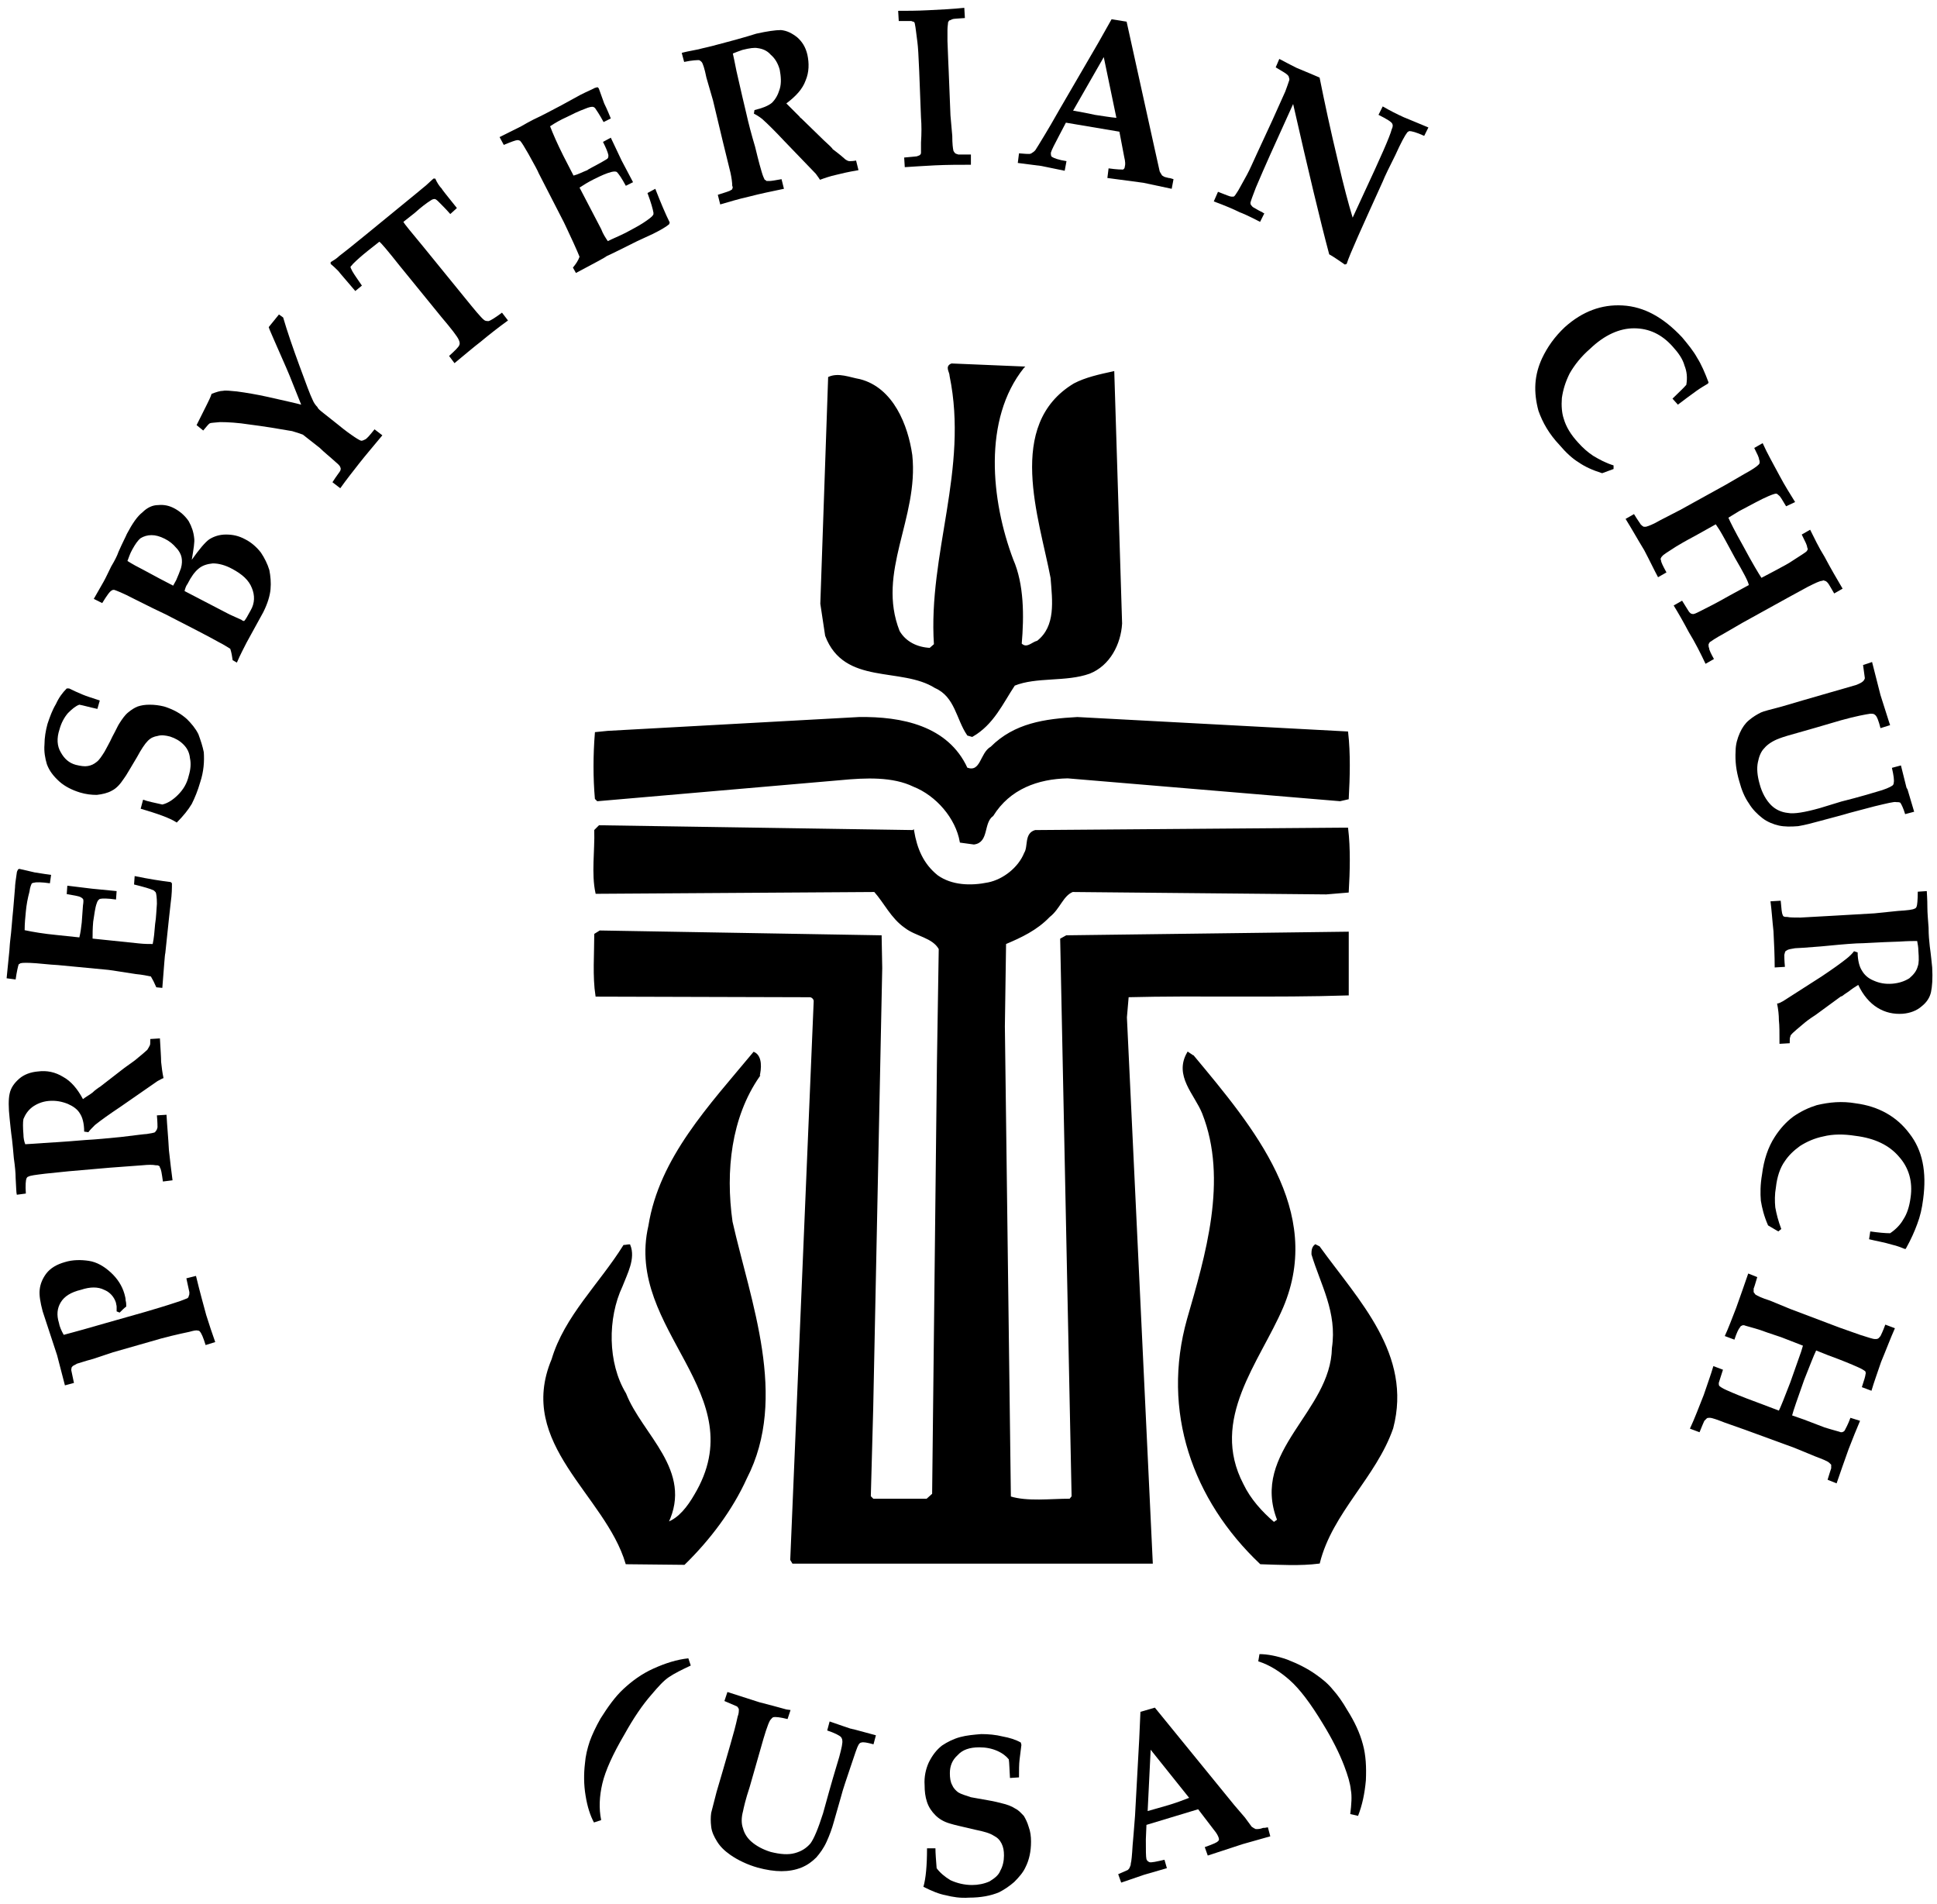
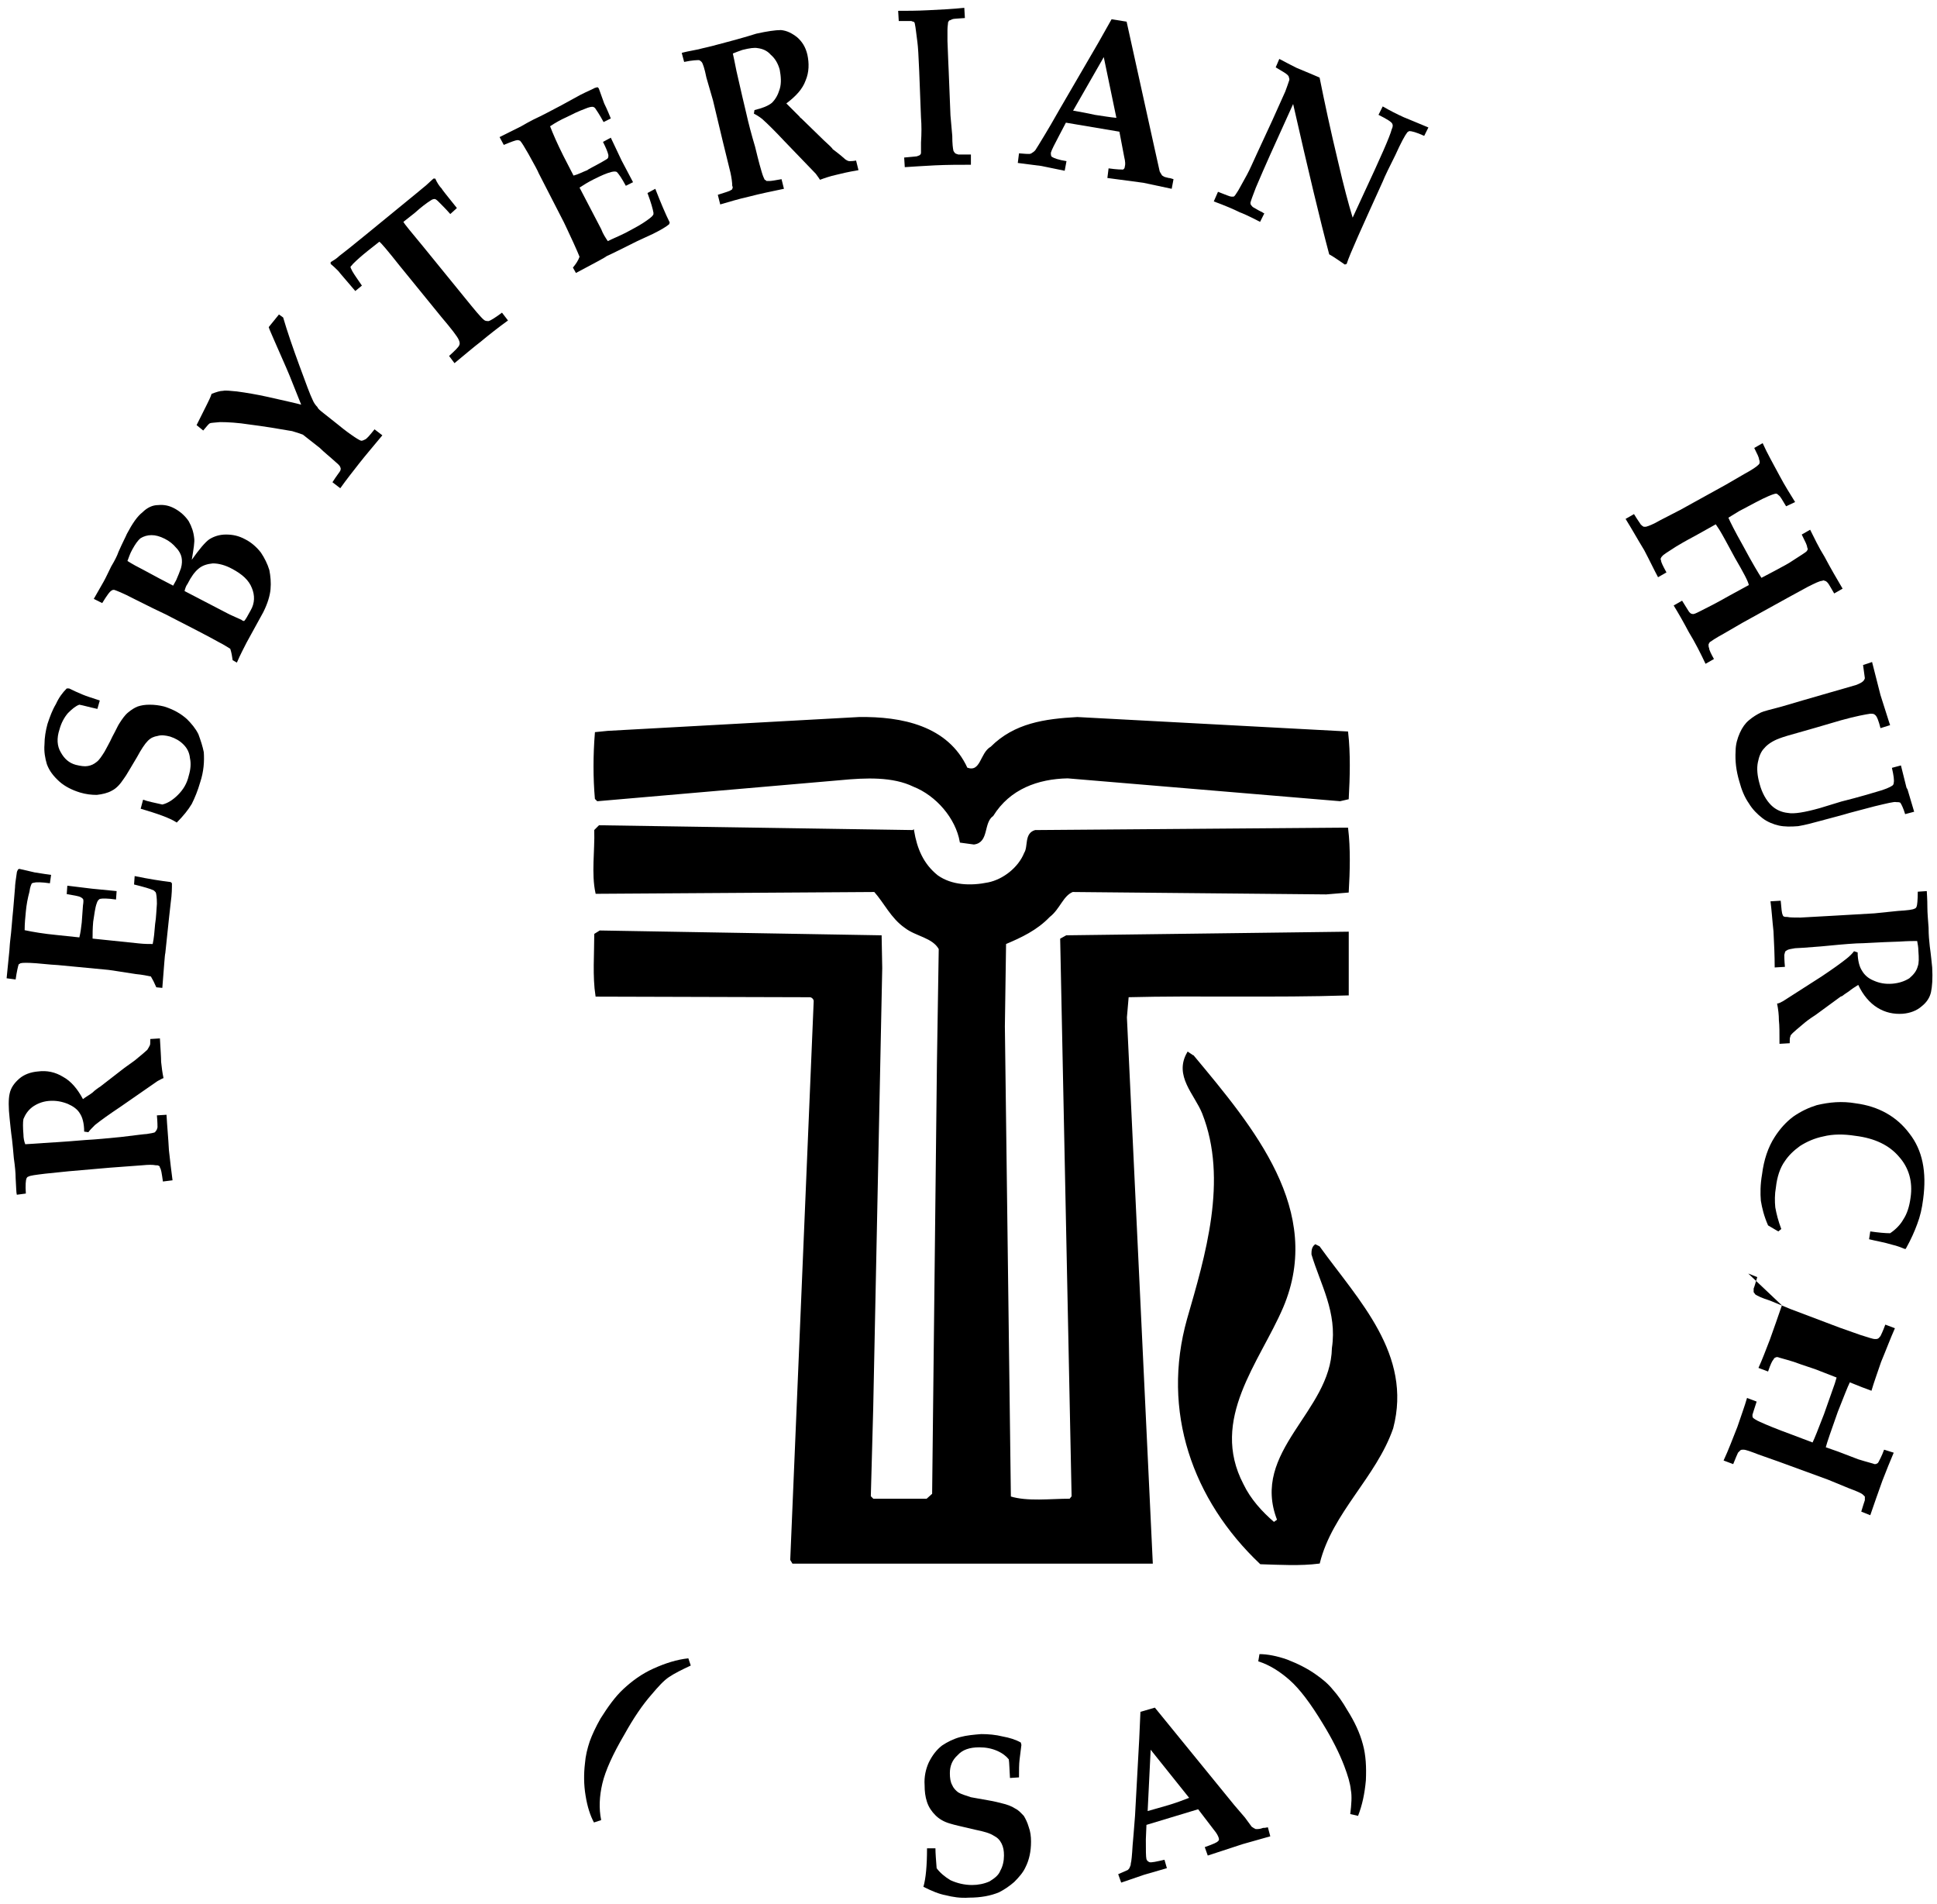
<svg xmlns="http://www.w3.org/2000/svg" xml:space="preserve" width="3.222in" height="3.167in" version="1.1" style="shape-rendering:geometricPrecision; text-rendering:geometricPrecision; image-rendering:optimizeQuality; fill-rule:evenodd; clip-rule:evenodd" viewBox="0 0 3222 3167">
  <defs>
    <style type="text/css">
   
    .str0 {stroke:black;stroke-width:3}
    .fil0 {fill:black;fill-rule:nonzero}
   
  </style>
  </defs>
  <g id="Layer_x0020_1">
-     <path class="fil0 str0" d="M1702 611c-69,86 -55,222 -18,320 18,41 18,94 14,140 10,10 19,-2 28,-4 32,-25 26,-68 23,-106 -19,-100 -75,-254 38,-322 19,-10 42,-15 65,-20l13 418c-2,34 -20,69 -53,82 -39,14 -88,5 -125,20 -20,30 -35,65 -70,85l-7 -2c-18,-26 -20,-64 -54,-79 -57,-36 -151,-4 -182,-86l-8 -53 13 -376c16,-7 34,1 51,4 55,14 79,76 86,125 11,105 -60,194 -21,293 11,19 31,28 52,29l8 -7c-10,-151 58,-291 26,-447 0,-7 -8,-15 2,-19l119 5z" />
    <path class="fil0 str0" d="M1608 1278c25,9 23,-25 41,-35 39,-39 89,-46 143,-49l449 24c4,35 3,74 1,110l-13 3 -453 -38c-50,1 -97,18 -125,63 -17,12 -7,44 -31,47l-22 -3c-7,-40 -40,-78 -78,-93 -35,-17 -80,-15 -122,-11l-404 35 -3 -3c-3,-34 -3,-72 0,-109l20 -2 418 -23c70,-1 147,14 179,84z" />
    <path class="fil0 str0" d="M1519 1382c5,29 15,55 40,75 24,17 56,18 85,12 25,-5 51,-25 61,-50 7,-11 0,-32 17,-37l513 -4 6 0c4,33 3,71 1,105l-36 3 -422 -4c-17,7 -22,29 -39,42 -21,22 -47,34 -73,45l-2 138 10 783c29,9 67,4 100,4l4 -5 -19 -927 9 -5 468 -6 0 103c-122,4 -250,0 -366,3l-3 35 43 907 -597 0 -3 -5 39 -929c0,-4 -4,-8 -8,-8l-355 -1c-5,-32 -2,-70 -2,-102l8 -5 467 8 1 53 -15 732 -4 147 5 5 90 0 10 -9 8 -717 3 -190c-11,-20 -39,-22 -57,-36 -23,-16 -34,-41 -51,-60l-463 3c-7,-32 -1,-70 -2,-104l7 -7 522 8z" />
-     <path class="fil0 str0" d="M1262 1790c-47,68 -57,157 -45,242 30,133 93,292 24,426 -24,53 -61,102 -103,143l-96 -1c-34,-115 -182,-199 -123,-339 21,-71 79,-125 119,-189 3,0 6,-1 9,-1 9,22 -5,47 -13,68 -25,53 -25,128 6,179 27,69 112,128 70,215 20,-7 35,-27 46,-46 102,-170 -116,-275 -76,-448 18,-113 101,-200 174,-288 13,6 11,27 8,39z" />
    <path class="fil0 str0" d="M1985 1757c99,119 216,257 148,417 -39,91 -123,186 -66,295 12,25 31,46 52,64l7 -5c-45,-114 89,-179 91,-286 9,-60 -19,-106 -34,-156 0,-5 0,-11 5,-15l6 3c65,90 154,179 122,301 -28,81 -101,140 -122,224 -31,4 -65,2 -97,1 -112,-106 -164,-253 -121,-406 30,-104 69,-232 25,-343 -13,-32 -47,-62 -25,-100l9 6z" />
-     <path class="fil0" d="M123 2300l-15 4 -13 -50 -24 -73c-4,-15 -6,-27 -5,-36 1,-10 5,-19 11,-27 7,-9 17,-15 31,-19 13,-4 27,-4 40,-2 13,2 25,9 36,19 11,10 19,22 23,36 1,4 2,7 2,11 1,3 1,7 1,10 -3,2 -7,6 -11,10l-5 -2c0,-3 0,-5 0,-8 0,-2 -1,-4 -1,-6 -3,-10 -10,-18 -20,-22 -10,-5 -23,-5 -38,0 -17,4 -28,11 -34,21 -6,10 -7,21 -3,34 1,6 4,13 8,20 8,-2 18,-5 33,-9l35 -10 67 -19c17,-5 34,-10 52,-16 10,-3 16,-6 19,-7 1,-1 2,-2 2,-4 1,-1 1,-3 1,-6l-5 -23 16 -4c7,29 13,50 17,65 5,16 10,31 15,45l-16 5c-4,-13 -7,-20 -10,-23 -1,-1 -2,-1 -3,-1 -2,-1 -7,0 -14,2 -19,4 -41,9 -64,16l-63 18 -33 11c-15,4 -23,7 -27,8 -3,2 -6,3 -7,4 -1,1 -2,2 -2,3 0,1 -1,3 0,6l4 19z" />
    <path class="fil0" d="M43 1985l-15 2c-1,-3 -1,-12 -2,-28 0,-8 -1,-19 -3,-33 -1,-12 -2,-22 -3,-31 -2,-14 -3,-26 -4,-35 -2,-18 -2,-32 0,-41 2,-10 8,-18 16,-25 8,-7 19,-11 31,-12 15,-2 29,1 42,9 13,7 24,20 33,37 5,-4 11,-7 16,-11 5,-5 9,-7 10,-8 1,-1 2,-1 3,-2l40 -31c11,-8 17,-12 18,-13 11,-9 18,-15 20,-17 2,-3 3,-5 4,-7 1,-1 1,-5 1,-11l16 -1c1,18 2,31 2,39 1,9 2,18 4,27 -3,1 -6,3 -10,5l-62 43c-18,12 -32,22 -42,30 -5,5 -9,9 -11,12l-7 -1c0,-14 -3,-24 -7,-30 -4,-7 -11,-12 -20,-16 -10,-4 -20,-6 -32,-5 -11,1 -20,5 -27,10 -8,6 -12,13 -15,20 -1,5 -1,14 0,26 0,5 1,11 3,16 4,0 14,-1 30,-2 35,-2 58,-4 70,-5 19,-1 38,-3 59,-5 25,-3 40,-5 43,-5 7,-1 12,-2 14,-3 0,-1 1,-1 2,-3 1,-1 1,-2 2,-5 0,-2 0,-9 -1,-20l16 -1c1,19 3,39 4,59 2,18 4,35 6,50l-16 2c-2,-14 -3,-21 -5,-23 0,-2 -1,-3 -2,-3 -1,-1 -2,-1 -5,-1 -5,-1 -12,-1 -22,0l-54 4 -69 6 -39 4c-16,2 -25,3 -28,5 -1,0 -2,1 -3,3 -1,2 -2,11 -1,25z" />
    <path class="fil0" d="M270 1643l-10 -1c-3,-7 -6,-13 -9,-18 -5,-1 -14,-3 -25,-4 -21,-3 -37,-6 -46,-7l-84 -8c-3,0 -15,-1 -36,-3 -14,-1 -22,-1 -26,0 -1,1 -2,1 -3,2 -1,3 -3,11 -5,25l-15 -2 4 -40c1,-8 1,-15 2,-23 2,-15 3,-33 5,-52l3 -36c0,-4 1,-12 3,-25 0,-1 1,-3 2,-5l2 -1 26 6c2,0 11,2 27,4l-2 14c-14,-2 -23,-2 -26,-1 -2,0 -3,1 -4,1 -1,2 -3,6 -4,14 -3,11 -5,22 -6,33 -1,10 -2,20 -2,31 14,3 32,6 53,8l38 4c2,-8 3,-16 4,-25 0,-2 1,-12 2,-28 1,-6 1,-10 0,-11 -1,-1 -2,-2 -4,-3 -4,-2 -12,-3 -23,-5l1 -14 41 5 41 4 -1 14c-14,-2 -23,-2 -27,-1 -3,2 -4,4 -5,7 -3,8 -4,19 -6,31 -1,11 -1,21 -1,28l77 8c9,1 17,1 23,1 2,-9 3,-20 4,-33 2,-12 2,-23 3,-34 0,-10 -1,-17 -2,-19 -1,-1 -2,-2 -3,-3 -6,-3 -17,-6 -33,-10l1 -14c24,5 44,8 60,10l2 2c0,8 0,18 -2,32l-3 27c-3,28 -5,47 -6,57 -1,3 -2,22 -5,58z" />
    <path class="fil0" d="M166 1165l-4 14c-14,-3 -24,-6 -30,-7 -6,2 -12,7 -19,14 -6,7 -11,16 -14,27 -5,15 -4,28 2,38 6,11 14,18 25,21 8,2 15,3 20,2 6,-1 10,-3 15,-7 4,-3 8,-9 13,-17 3,-6 8,-14 13,-25 6,-11 9,-18 11,-21 5,-8 10,-15 15,-19 6,-5 11,-8 16,-10 6,-2 12,-3 20,-3 8,0 16,1 24,3 16,5 28,12 38,21 7,7 14,15 19,25 4,11 7,20 9,30 1,15 0,32 -6,50 -4,14 -9,26 -14,36 -6,10 -14,20 -25,31 -12,-8 -33,-15 -60,-23l4 -15c8,3 19,5 32,8 9,-2 18,-8 26,-16 9,-9 15,-19 18,-32 3,-10 4,-20 2,-29 -1,-10 -5,-17 -11,-23 -6,-6 -13,-10 -22,-13 -8,-2 -14,-3 -21,-1 -6,1 -11,3 -16,8 -5,5 -11,14 -18,27 -11,18 -18,31 -22,36 -6,9 -12,16 -20,20 -7,4 -16,6 -25,7 -9,0 -18,-1 -28,-4 -13,-4 -25,-10 -34,-18 -10,-9 -17,-18 -21,-29 -3,-10 -5,-21 -4,-33 0,-11 2,-23 5,-34 4,-12 8,-23 14,-33 5,-11 11,-19 18,-26l4 0c8,4 15,7 22,10 7,3 17,6 29,10z" />
    <path class="fil0" d="M265 962l-26 -14c-10,-5 -19,-10 -27,-15 2,-5 4,-12 8,-19 5,-9 9,-15 14,-19 5,-3 11,-5 18,-5 7,0 14,2 22,6 8,4 14,9 19,15 5,5 8,11 9,16 1,5 1,11 -1,18 -2,6 -5,13 -8,20l-5 9 -23 -12zm145 107l0 0 28 -51c7,-14 11,-27 12,-38 1,-11 0,-22 -2,-32 -3,-10 -8,-20 -14,-29 -7,-9 -16,-17 -26,-22 -11,-6 -21,-8 -32,-8 -11,0 -20,3 -28,8 -7,5 -17,17 -29,34 3,-18 5,-30 4,-36 -1,-10 -4,-19 -9,-28 -6,-9 -14,-16 -23,-21 -9,-5 -18,-7 -28,-6 -9,0 -18,4 -26,12 -9,7 -17,19 -26,36 -2,5 -7,14 -14,30 -2,6 -6,14 -12,24 -5,10 -9,19 -13,26l-12 21c-1,2 -3,5 -4,7l14 7c8,-13 13,-20 16,-21 1,-1 2,-1 4,-1 3,1 14,5 33,15 24,12 42,21 53,26 43,22 72,37 88,46 8,4 14,8 19,11 2,6 3,12 4,19l7 4c6,-14 12,-25 16,-33zm-8 -38l0 0 -20 -9 -75 -39c1,-4 2,-8 5,-12 6,-12 12,-20 18,-25 7,-6 15,-8 24,-9 10,0 21,3 32,9 17,9 28,19 33,32 5,12 5,25 -2,37 -5,9 -8,15 -11,18 -2,-1 -4,-1 -4,-2z" />
    <path class="fil0" d="M501 673l-16 -40c-3,-8 -12,-29 -28,-65 -5,-12 -9,-20 -10,-24l17 -21 7 5c7,24 16,50 27,80 11,30 18,49 22,57 2,5 5,9 8,12 1,3 5,6 10,10l24 19c12,10 22,17 28,21 6,4 10,6 11,6 2,0 4,-1 6,-2 3,-1 8,-7 16,-17l13 10c-14,17 -27,32 -38,46 -11,14 -22,28 -32,42l-13 -10c7,-11 12,-17 13,-19 1,-3 1,-4 0,-6 0,-1 -2,-4 -7,-8 -11,-10 -20,-17 -27,-24l-28 -22c-2,-1 -8,-3 -18,-6 -23,-4 -47,-8 -71,-11 -19,-3 -36,-4 -49,-4 -9,1 -15,1 -17,2 -2,1 -5,5 -11,12l-11 -9 17 -34c3,-6 6,-12 8,-18 8,-3 14,-5 19,-5 4,-1 12,0 23,1 15,2 33,5 51,9 31,7 49,11 56,13z" />
    <path class="fil0" d="M756 604l-9 -12c10,-9 16,-15 17,-18 1,-2 1,-5 -1,-9 -2,-5 -12,-18 -29,-38l-70 -86c-19,-24 -30,-37 -33,-39l-19 15c-10,8 -18,15 -25,22 -2,3 -4,4 -4,5 0,1 1,3 3,7 4,7 10,15 16,24l-11 9c-16,-19 -26,-30 -28,-33 -4,-4 -8,-8 -13,-12l0 -3c5,-3 10,-6 14,-10 8,-6 23,-18 45,-36l55 -45c22,-18 38,-31 45,-37 4,-4 8,-7 12,-11l3 0c3,7 7,13 11,17 0,1 9,12 25,32l-11 10c-7,-8 -13,-14 -20,-21 -3,-3 -5,-4 -6,-4 -1,0 -3,0 -6,2 -8,5 -17,12 -27,21l-19 15c2,4 13,17 32,40l70 86c17,21 27,33 32,37 2,2 5,2 8,2 3,-1 10,-5 22,-14l10 13c-18,13 -33,25 -45,35 -13,10 -27,22 -44,36z" />
    <path class="fil0" d="M958 454l-5 -9c5,-6 9,-12 11,-18 -2,-5 -5,-12 -10,-23 -9,-19 -15,-33 -20,-42l-38 -74c-1,-3 -7,-14 -17,-32 -7,-12 -11,-19 -14,-22 -1,0 -2,-1 -4,-1 -3,0 -11,3 -23,8l-7 -13 36 -18c7,-4 14,-8 20,-11 15,-7 30,-15 47,-24l31 -17c4,-2 12,-6 23,-11 1,-1 3,-1 6,-2l2 2 9 25c1,2 5,10 11,25l-12 6c-7,-13 -12,-20 -14,-23 -1,-1 -2,-2 -3,-2 -2,-1 -7,0 -14,3 -11,4 -21,9 -31,14 -9,4 -18,9 -27,15 5,13 12,29 22,49l17 33c8,-2 15,-6 23,-9 2,-2 11,-6 25,-14 5,-3 9,-5 9,-6 1,-1 1,-3 1,-5 -1,-5 -4,-12 -9,-22l13 -7 18 38 19 36 -12 6c-7,-13 -12,-20 -15,-23 -2,-1 -5,-1 -9,0 -8,2 -17,6 -29,12 -10,5 -18,10 -24,14l36 69c3,8 7,14 11,20 8,-4 18,-8 30,-14 11,-6 21,-11 30,-17 9,-6 14,-10 15,-12 1,-1 1,-2 1,-4 -1,-6 -4,-17 -10,-33l13 -7c9,23 17,42 24,56l-1 3c-6,5 -15,10 -27,16l-26 12c-24,12 -42,21 -51,25 -2,2 -19,11 -51,28z" />
    <path class="fil0" d="M1138 103l-4 -15c3,-1 12,-3 28,-6 7,-2 18,-4 32,-8 12,-3 22,-6 30,-8 14,-4 25,-7 34,-10 18,-4 32,-6 41,-6 10,1 18,5 27,12 8,7 14,16 17,29 3,14 3,29 -3,43 -5,14 -16,26 -32,38 4,4 9,9 14,14 5,5 7,7 8,8 1,2 2,2 3,3l37 36c10,9 15,14 15,15 12,9 19,15 21,17 3,2 5,3 7,3 2,0 6,0 11,-1l4 16c-18,3 -30,6 -38,8 -9,2 -18,5 -26,8 -2,-3 -4,-6 -7,-10l-52 -54c-15,-16 -27,-28 -37,-37 -5,-4 -10,-7 -14,-9l1 -6c13,-3 23,-7 29,-12 6,-6 10,-13 13,-23 3,-10 2,-21 0,-32 -3,-11 -8,-19 -15,-25 -6,-7 -14,-10 -22,-11 -5,-1 -13,0 -25,3 -6,2 -11,4 -16,6 1,4 3,14 6,29 8,35 13,57 16,69 4,18 9,37 15,57 6,25 10,39 11,42 2,7 4,11 5,13 1,0 2,1 3,2 1,0 3,0 5,0 3,0 9,-1 20,-3l4 16c-19,4 -39,8 -58,13 -18,4 -34,9 -48,13l-4 -16c12,-4 20,-6 22,-8 1,0 2,-1 2,-2 1,-1 1,-3 0,-5 0,-5 -1,-13 -3,-22l-13 -53 -16 -67 -11 -38c-3,-15 -6,-24 -8,-26 -1,-1 -2,-2 -4,-3 -3,0 -11,0 -25,3z" />
    <path class="fil0" d="M1604 13l1 17c-12,1 -19,1 -21,2 -2,1 -4,2 -5,2 -1,1 -1,2 -2,3 0,3 -1,7 -1,13 0,3 0,9 0,18 1,30 2,47 2,49l3 75 3 34c0,13 1,21 2,25 1,2 2,3 3,4 1,1 3,1 5,2 3,0 9,0 21,0l0 17c-19,0 -39,0 -60,1 -19,1 -35,2 -50,3l-1 -16c13,-1 20,-2 21,-2 3,-1 5,-2 5,-2 1,-1 2,-2 2,-4 0,-1 0,-7 0,-17 1,-15 1,-29 0,-41l-3 -78c-1,-25 -2,-41 -3,-48 -2,-15 -3,-25 -4,-29 0,-2 -1,-3 -1,-4 -1,-1 -3,-1 -5,-2 -2,0 -9,0 -21,0l-1 -17c14,0 31,0 50,-1 21,-1 41,-2 60,-4z" />
    <path class="fil0" d="M1836 95l21 101c-11,-1 -22,-3 -36,-5 -13,-3 -25,-5 -36,-7l51 -89zm-104 181l0 0 39 8 3 -16c-13,-2 -21,-5 -24,-7 -2,-1 -2,-4 -2,-7 1,-4 6,-14 14,-29l11 -21 89 15 8 42c2,8 2,13 1,16 0,2 -1,4 -3,5 -2,0 -10,0 -24,-2l-2 16 60 8 47 10 3 -16c-3,-1 -6,-2 -8,-2 -5,-1 -8,-2 -9,-3 -2,-1 -3,-2 -3,-3 -1,-1 -2,-3 -3,-5l-4 -18 -6 -27 -45 -204 -25 -4 -22 39 -64 110c-12,21 -20,35 -25,43 -9,15 -14,23 -16,26 -2,2 -3,3 -5,4 -1,1 -3,2 -5,2 -2,0 -7,0 -17,-1l-2 16 39 5z" />
    <path class="fil0" d="M2026 319c13,5 20,8 22,8 2,0 3,0 4,0 2,-1 3,-3 5,-6 3,-4 8,-14 17,-30 5,-9 10,-21 17,-36l25 -54 22 -49c3,-8 5,-14 6,-17 1,-2 1,-4 0,-6 0,-2 -1,-3 -3,-5 -2,-2 -9,-6 -19,-12l6 -14c13,7 23,12 29,15l24 10 14 6c8,40 18,87 31,141 9,39 17,69 24,92l18 -39c28,-60 44,-96 47,-108 2,-4 2,-7 1,-9 -1,-3 -9,-8 -23,-15l7 -14c12,7 24,13 35,18 10,4 24,10 41,17l-7 14c-13,-6 -21,-8 -25,-8 -1,1 -2,1 -3,2 -4,5 -11,18 -20,38 -10,20 -17,34 -21,44 -34,75 -55,121 -60,137l-3 1c-9,-6 -17,-12 -26,-17 -15,-56 -35,-140 -60,-250l-38 84c-8,18 -16,36 -24,55 -5,13 -8,21 -9,25 0,1 0,3 1,4 1,1 2,3 4,4 7,4 12,7 15,8 0,1 2,1 3,2l-7 14c-19,-10 -31,-15 -34,-16 -10,-5 -24,-11 -43,-18l7 -16z" />
-     <path class="fil0" d="M2684 780l-19 7c-16,-5 -29,-11 -39,-18 -10,-6 -21,-16 -32,-29 -17,-18 -28,-37 -35,-57 -4,-15 -6,-30 -5,-45 1,-15 5,-29 11,-42 9,-19 21,-36 38,-52 29,-26 61,-38 96,-36 36,2 68,20 99,53 10,12 19,23 25,34 7,11 13,25 19,41l-1 2c-5,3 -12,7 -19,12 -11,8 -22,16 -31,23l-9 -10c10,-10 18,-17 23,-23 2,-12 1,-22 -3,-32 -3,-11 -10,-21 -20,-32 -18,-20 -39,-30 -64,-30 -24,0 -49,11 -73,34 -15,13 -26,27 -34,41 -7,14 -11,27 -13,41 -1,13 0,25 3,34 4,14 12,27 24,40 8,9 16,16 25,22 10,6 21,12 34,16l0 6z" />
    <path class="fil0" d="M2704 863l14 -8c6,10 10,15 11,17 2,2 3,3 5,4 1,0 2,0 4,0 4,-1 12,-4 24,-11l33 -17 76 -42 31 -18c13,-7 20,-12 23,-15 1,-1 2,-2 2,-4 0,-1 0,-3 -1,-5 0,-3 -3,-9 -8,-19l14 -8c8,18 18,35 28,54 9,17 18,31 26,44l-15 7c-6,-10 -10,-17 -12,-18 -2,-2 -3,-3 -5,-3 -1,0 -5,1 -12,4 -12,5 -28,14 -49,25l-18 11c3,7 11,23 24,46 16,30 27,48 31,54l19 -10c17,-9 28,-15 32,-18 14,-9 22,-14 24,-16 1,-1 1,-2 2,-3 0,-1 0,-2 -1,-4 0,-3 -3,-9 -9,-21l14 -8c7,14 14,29 24,45 10,19 20,36 30,53l-14 8c-6,-10 -9,-16 -11,-18 -2,-2 -3,-3 -5,-3 -1,-1 -2,-1 -4,0 -4,0 -12,4 -24,10l-33 18 -76 42 -31 18c-13,7 -20,12 -23,14 -1,2 -2,3 -2,4 0,2 0,4 1,6 0,3 3,9 8,18l-14 8c-8,-17 -17,-35 -28,-53 -9,-17 -17,-31 -25,-44l14 -8c7,11 11,18 12,19 2,2 3,3 5,3 2,1 6,-1 12,-4 12,-6 28,-14 49,-26l33 -18c-1,-6 -9,-21 -23,-45 -13,-24 -21,-39 -26,-47 -2,-3 -4,-6 -6,-9l-34 19c-17,9 -27,15 -32,18 -14,9 -22,14 -23,16 -1,1 -2,2 -2,3 -1,1 -1,2 0,4 0,3 3,9 9,20l-14 8c-7,-13 -14,-28 -23,-45 -11,-18 -21,-36 -31,-52z" />
    <path class="fil0" d="M3099 1106l15 -5 14 55 7 22 7 22 2 6 -16 5c-3,-12 -6,-20 -9,-22 -2,-2 -4,-2 -8,-2 -7,1 -24,4 -49,11l-41 12 -21 6c-22,6 -35,10 -40,12 -11,4 -20,10 -25,16 -6,6 -9,14 -11,24 -2,10 -1,22 3,36 4,15 11,27 19,35 8,8 18,12 28,13 10,2 28,-1 53,-8l36 -11c32,-8 51,-14 58,-16 15,-4 23,-8 26,-10 2,-1 3,-3 3,-5 1,-4 0,-12 -3,-25l15 -4c5,20 8,32 9,36 0,1 1,2 2,4l11 37 -15 4c-3,-10 -6,-16 -8,-19 -2,-1 -4,-1 -7,-1 -3,-1 -15,2 -36,7 -22,6 -39,10 -52,14l-41 11c-11,3 -22,6 -34,8 -12,1 -23,1 -32,-1 -9,-2 -19,-6 -27,-12 -9,-7 -17,-15 -23,-25 -7,-10 -12,-22 -16,-37 -5,-17 -7,-33 -6,-50 0,-11 3,-21 7,-30 4,-9 9,-16 15,-21 7,-6 14,-10 20,-13 4,-2 16,-5 35,-10l34 -10 45 -13c17,-5 32,-9 45,-13 5,-2 9,-4 11,-6 1,-1 2,-2 3,-5l-3 -22z" />
    <path class="fil0" d="M3190 1483l15 -1c0,3 1,12 1,28 0,8 1,19 2,33 0,12 1,22 2,31 2,14 3,26 4,35 1,18 0,32 -2,41 -2,9 -7,17 -16,24 -8,7 -19,11 -31,12 -15,1 -29,-2 -42,-10 -13,-8 -24,-21 -32,-38 -5,3 -11,7 -16,11 -6,4 -9,6 -10,7 -1,1 -3,1 -4,2l-41 30c-11,7 -17,12 -17,12 -12,10 -19,16 -21,18 -2,2 -4,4 -4,6 -1,2 -1,5 -1,11l-17 1c0,-18 0,-31 -1,-39 0,-9 -1,-18 -3,-28 3,0 6,-2 10,-4l64 -41c18,-12 32,-22 42,-30 5,-4 9,-8 12,-12l6 2c0,13 3,24 7,30 4,7 10,13 20,17 9,4 19,6 31,5 11,-1 20,-4 28,-9 7,-6 12,-12 14,-20 2,-5 2,-13 1,-26 0,-5 -1,-11 -2,-16 -5,0 -15,0 -30,1 -35,1 -59,3 -71,3 -18,1 -38,3 -59,5 -25,2 -39,3 -43,3 -7,1 -11,2 -13,3 -1,1 -2,1 -3,2 -1,1 -1,3 -2,6 0,2 0,9 1,20l-17 1c0,-20 -1,-40 -2,-60 -2,-18 -3,-35 -5,-50l17 -1c1,13 2,21 3,23 1,2 1,3 2,3 1,1 3,1 6,1 4,1 12,1 22,1l54 -3 69 -4 39 -4c16,-1 25,-2 28,-4 1,0 2,-1 3,-3 1,-2 2,-11 2,-25z" />
    <path class="fil0" d="M2958 2048l-17 -10c-7,-16 -10,-29 -12,-41 -1,-12 -1,-27 2,-44 3,-24 10,-45 21,-62 9,-14 19,-25 31,-34 13,-9 26,-15 39,-19 21,-5 42,-7 65,-3 38,5 68,22 89,50 22,28 29,64 23,109 -2,16 -5,29 -10,42 -4,11 -10,25 -19,41l-2 0c-5,-2 -12,-5 -21,-7 -13,-4 -26,-6 -38,-9l2 -13c14,2 25,3 33,3 9,-6 17,-14 22,-23 6,-9 10,-21 12,-36 4,-27 -3,-50 -19,-68 -16,-19 -40,-31 -73,-35 -19,-3 -37,-3 -53,1 -15,3 -28,9 -39,16 -11,8 -19,16 -25,25 -8,11 -13,26 -15,44 -2,11 -2,23 -1,33 2,11 5,23 10,36l-5 4z" />
-     <path class="fil0" d="M2908 2118l15 6c-3,10 -5,17 -6,19 0,3 0,5 0,6 1,1 2,3 3,4 3,2 11,6 24,10l34 14 82 31 34 12c13,4 21,7 25,7 2,0 4,0 5,-1 1,0 2,-2 4,-4 1,-2 4,-8 8,-19l16 6c-8,18 -15,37 -23,56 -6,18 -12,34 -16,48l-16 -6c4,-12 6,-19 6,-21 1,-2 0,-4 0,-5 -1,-1 -5,-4 -12,-7 -11,-5 -28,-12 -50,-20l-20 -8c-4,8 -10,24 -20,49 -11,31 -18,51 -20,59l20 7c18,7 29,11 34,13 16,5 25,7 27,8 2,0 3,0 4,-1 1,0 2,-1 3,-3 1,-2 5,-9 9,-20l16 5c-6,14 -12,29 -19,47 -7,20 -14,39 -20,57l-15 -6c3,-10 5,-16 6,-19 0,-2 0,-4 0,-6 -1,-1 -2,-2 -3,-3 -3,-3 -11,-6 -24,-11l-34 -14 -82 -30 -34 -12c-13,-5 -21,-8 -25,-8 -2,0 -4,0 -5,1 -1,1 -2,2 -4,4 -1,2 -4,9 -8,19l-16 -6c8,-17 15,-36 23,-56 6,-18 12,-34 16,-48l16 6c-4,12 -6,19 -7,22 0,2 0,4 1,5 1,1 5,4 12,7 11,5 28,12 50,20l37 14c3,-6 9,-21 19,-47 9,-26 15,-42 18,-51 1,-3 2,-7 3,-10l-36 -14c-18,-6 -30,-10 -35,-12 -16,-5 -25,-7 -27,-8 -2,0 -3,0 -4,1 -1,0 -2,1 -3,3 -2,2 -5,8 -9,20l-16 -6c6,-13 12,-29 19,-47 7,-20 14,-39 20,-57z" />
+     <path class="fil0" d="M2908 2118l15 6c-3,10 -5,17 -6,19 0,3 0,5 0,6 1,1 2,3 3,4 3,2 11,6 24,10l34 14 82 31 34 12c13,4 21,7 25,7 2,0 4,0 5,-1 1,0 2,-2 4,-4 1,-2 4,-8 8,-19l16 6c-8,18 -15,37 -23,56 -6,18 -12,34 -16,48l-16 -6l-20 -8c-4,8 -10,24 -20,49 -11,31 -18,51 -20,59l20 7c18,7 29,11 34,13 16,5 25,7 27,8 2,0 3,0 4,-1 1,0 2,-1 3,-3 1,-2 5,-9 9,-20l16 5c-6,14 -12,29 -19,47 -7,20 -14,39 -20,57l-15 -6c3,-10 5,-16 6,-19 0,-2 0,-4 0,-6 -1,-1 -2,-2 -3,-3 -3,-3 -11,-6 -24,-11l-34 -14 -82 -30 -34 -12c-13,-5 -21,-8 -25,-8 -2,0 -4,0 -5,1 -1,1 -2,2 -4,4 -1,2 -4,9 -8,19l-16 -6c8,-17 15,-36 23,-56 6,-18 12,-34 16,-48l16 6c-4,12 -6,19 -7,22 0,2 0,4 1,5 1,1 5,4 12,7 11,5 28,12 50,20l37 14c3,-6 9,-21 19,-47 9,-26 15,-42 18,-51 1,-3 2,-7 3,-10l-36 -14c-18,-6 -30,-10 -35,-12 -16,-5 -25,-7 -27,-8 -2,0 -3,0 -4,1 -1,0 -2,1 -3,3 -2,2 -5,8 -9,20l-16 -6c6,-13 12,-29 19,-47 7,-20 14,-39 20,-57z" />
    <path class="fil0" d="M988 3031c-6,-11 -11,-26 -14,-45 -3,-18 -3,-36 -1,-53 1,-13 4,-25 8,-37 4,-11 10,-24 18,-38 12,-19 24,-36 38,-49 14,-13 30,-25 50,-34 20,-9 39,-15 58,-17l4 12c-15,7 -27,13 -36,19 -9,6 -18,16 -29,29 -15,17 -30,39 -45,66 -20,34 -32,61 -37,82 -5,21 -6,42 -2,61l-12 4z" />
-     <path class="fil0" d="M1205 2829l5 -15 53 17 23 6 22 6 7 1 -5 15c-12,-3 -20,-4 -24,-3 -2,1 -3,3 -5,5 -4,7 -9,23 -16,48l-12 42 -6 21c-7,21 -10,35 -11,40 -3,11 -3,21 0,29 2,8 7,16 14,22 8,7 19,13 32,17 16,4 29,5 40,2 11,-3 19,-8 26,-16 6,-8 13,-25 21,-50l10 -36c9,-32 15,-51 17,-58 4,-15 6,-24 5,-28 0,-2 -1,-3 -2,-5 -3,-3 -11,-7 -23,-11l4 -15c20,7 32,11 35,12 2,0 3,1 5,1l37 10 -4 15c-11,-3 -17,-4 -20,-3 -2,0 -4,2 -5,4 -2,3 -6,15 -13,36 -7,21 -13,38 -16,50l-12 42c-3,11 -7,22 -12,33 -5,11 -11,19 -17,26 -7,7 -15,13 -25,17 -10,4 -21,6 -33,6 -12,0 -25,-2 -40,-6 -17,-5 -32,-12 -45,-21 -10,-7 -17,-14 -22,-22 -5,-8 -9,-16 -10,-25 -1,-8 -1,-16 0,-23 1,-4 4,-16 9,-35l10 -34 13 -45c5,-17 9,-32 12,-46 2,-5 2,-9 2,-12 0,-1 -1,-3 -3,-5l-21 -9z" />
    <path class="fil0" d="M1695 2956l-15 1c-1,-15 -1,-25 -2,-31 -4,-5 -10,-10 -19,-14 -9,-4 -19,-6 -30,-6 -16,0 -28,4 -36,13 -9,8 -13,18 -13,30 0,8 1,15 4,20 2,5 6,9 10,12 5,3 12,5 21,8 6,1 16,3 28,5 12,2 19,4 23,5 9,2 17,5 23,9 6,3 10,8 14,12 3,5 6,11 8,18 3,8 4,16 4,25 0,16 -3,30 -9,42 -4,9 -11,17 -19,25 -8,7 -17,13 -25,17 -14,6 -31,9 -50,9 -15,1 -27,-1 -39,-4 -11,-2 -23,-7 -37,-14 4,-14 6,-35 6,-64l14 0c0,8 1,20 2,33 5,7 13,14 23,20 11,5 23,8 36,8 10,0 20,-2 29,-6 8,-5 15,-10 18,-18 4,-7 6,-16 6,-25 0,-8 -1,-14 -4,-20 -3,-6 -7,-10 -13,-13 -6,-4 -16,-7 -31,-10 -21,-5 -35,-8 -41,-10 -11,-3 -19,-8 -25,-14 -6,-6 -11,-13 -14,-22 -3,-9 -4,-18 -4,-28 -1,-14 2,-27 7,-38 6,-12 13,-21 22,-28 9,-6 19,-11 30,-14 11,-3 23,-4 35,-5 12,0 24,1 36,4 11,2 21,5 30,10l1 4c-1,8 -2,16 -3,24 -1,8 -1,18 -1,30z" />
    <path class="fil0" d="M1914 2910l64 80c-10,4 -21,8 -34,12 -13,4 -25,7 -35,10l5 -102zm-11 208l0 0 38 -11 -4 -14c-13,3 -22,5 -25,4 -2,-1 -4,-2 -5,-5 -1,-4 -1,-15 -1,-33l1 -24 86 -26 26 34c5,6 7,10 8,13 1,3 1,5 -1,6 -1,2 -8,5 -22,10l5 14 58 -19 46 -13 -4 -15c-4,1 -6,1 -8,1 -5,2 -9,2 -10,2 -2,0 -3,0 -4,-1 -1,0 -3,-2 -5,-3l-11 -15 -18 -21 -132 -162 -24 7 -2 45 -7 128c-2,24 -3,40 -4,49 -1,17 -2,27 -3,30 0,3 -1,5 -2,7 0,1 -2,3 -3,4 -2,1 -7,3 -16,7l5 14 38 -13z" />
    <path class="fil0" d="M2095 2751c13,0 29,3 46,9 18,7 34,15 48,25 10,7 20,15 28,25 8,9 16,20 24,34 12,19 21,38 26,57 5,18 6,38 5,60 -2,22 -6,41 -13,59l-13 -3c2,-16 3,-30 1,-40 -1,-11 -5,-24 -11,-40 -8,-21 -20,-45 -36,-71 -20,-33 -38,-57 -55,-72 -16,-14 -33,-25 -52,-31l2 -12z" />
  </g>
</svg>